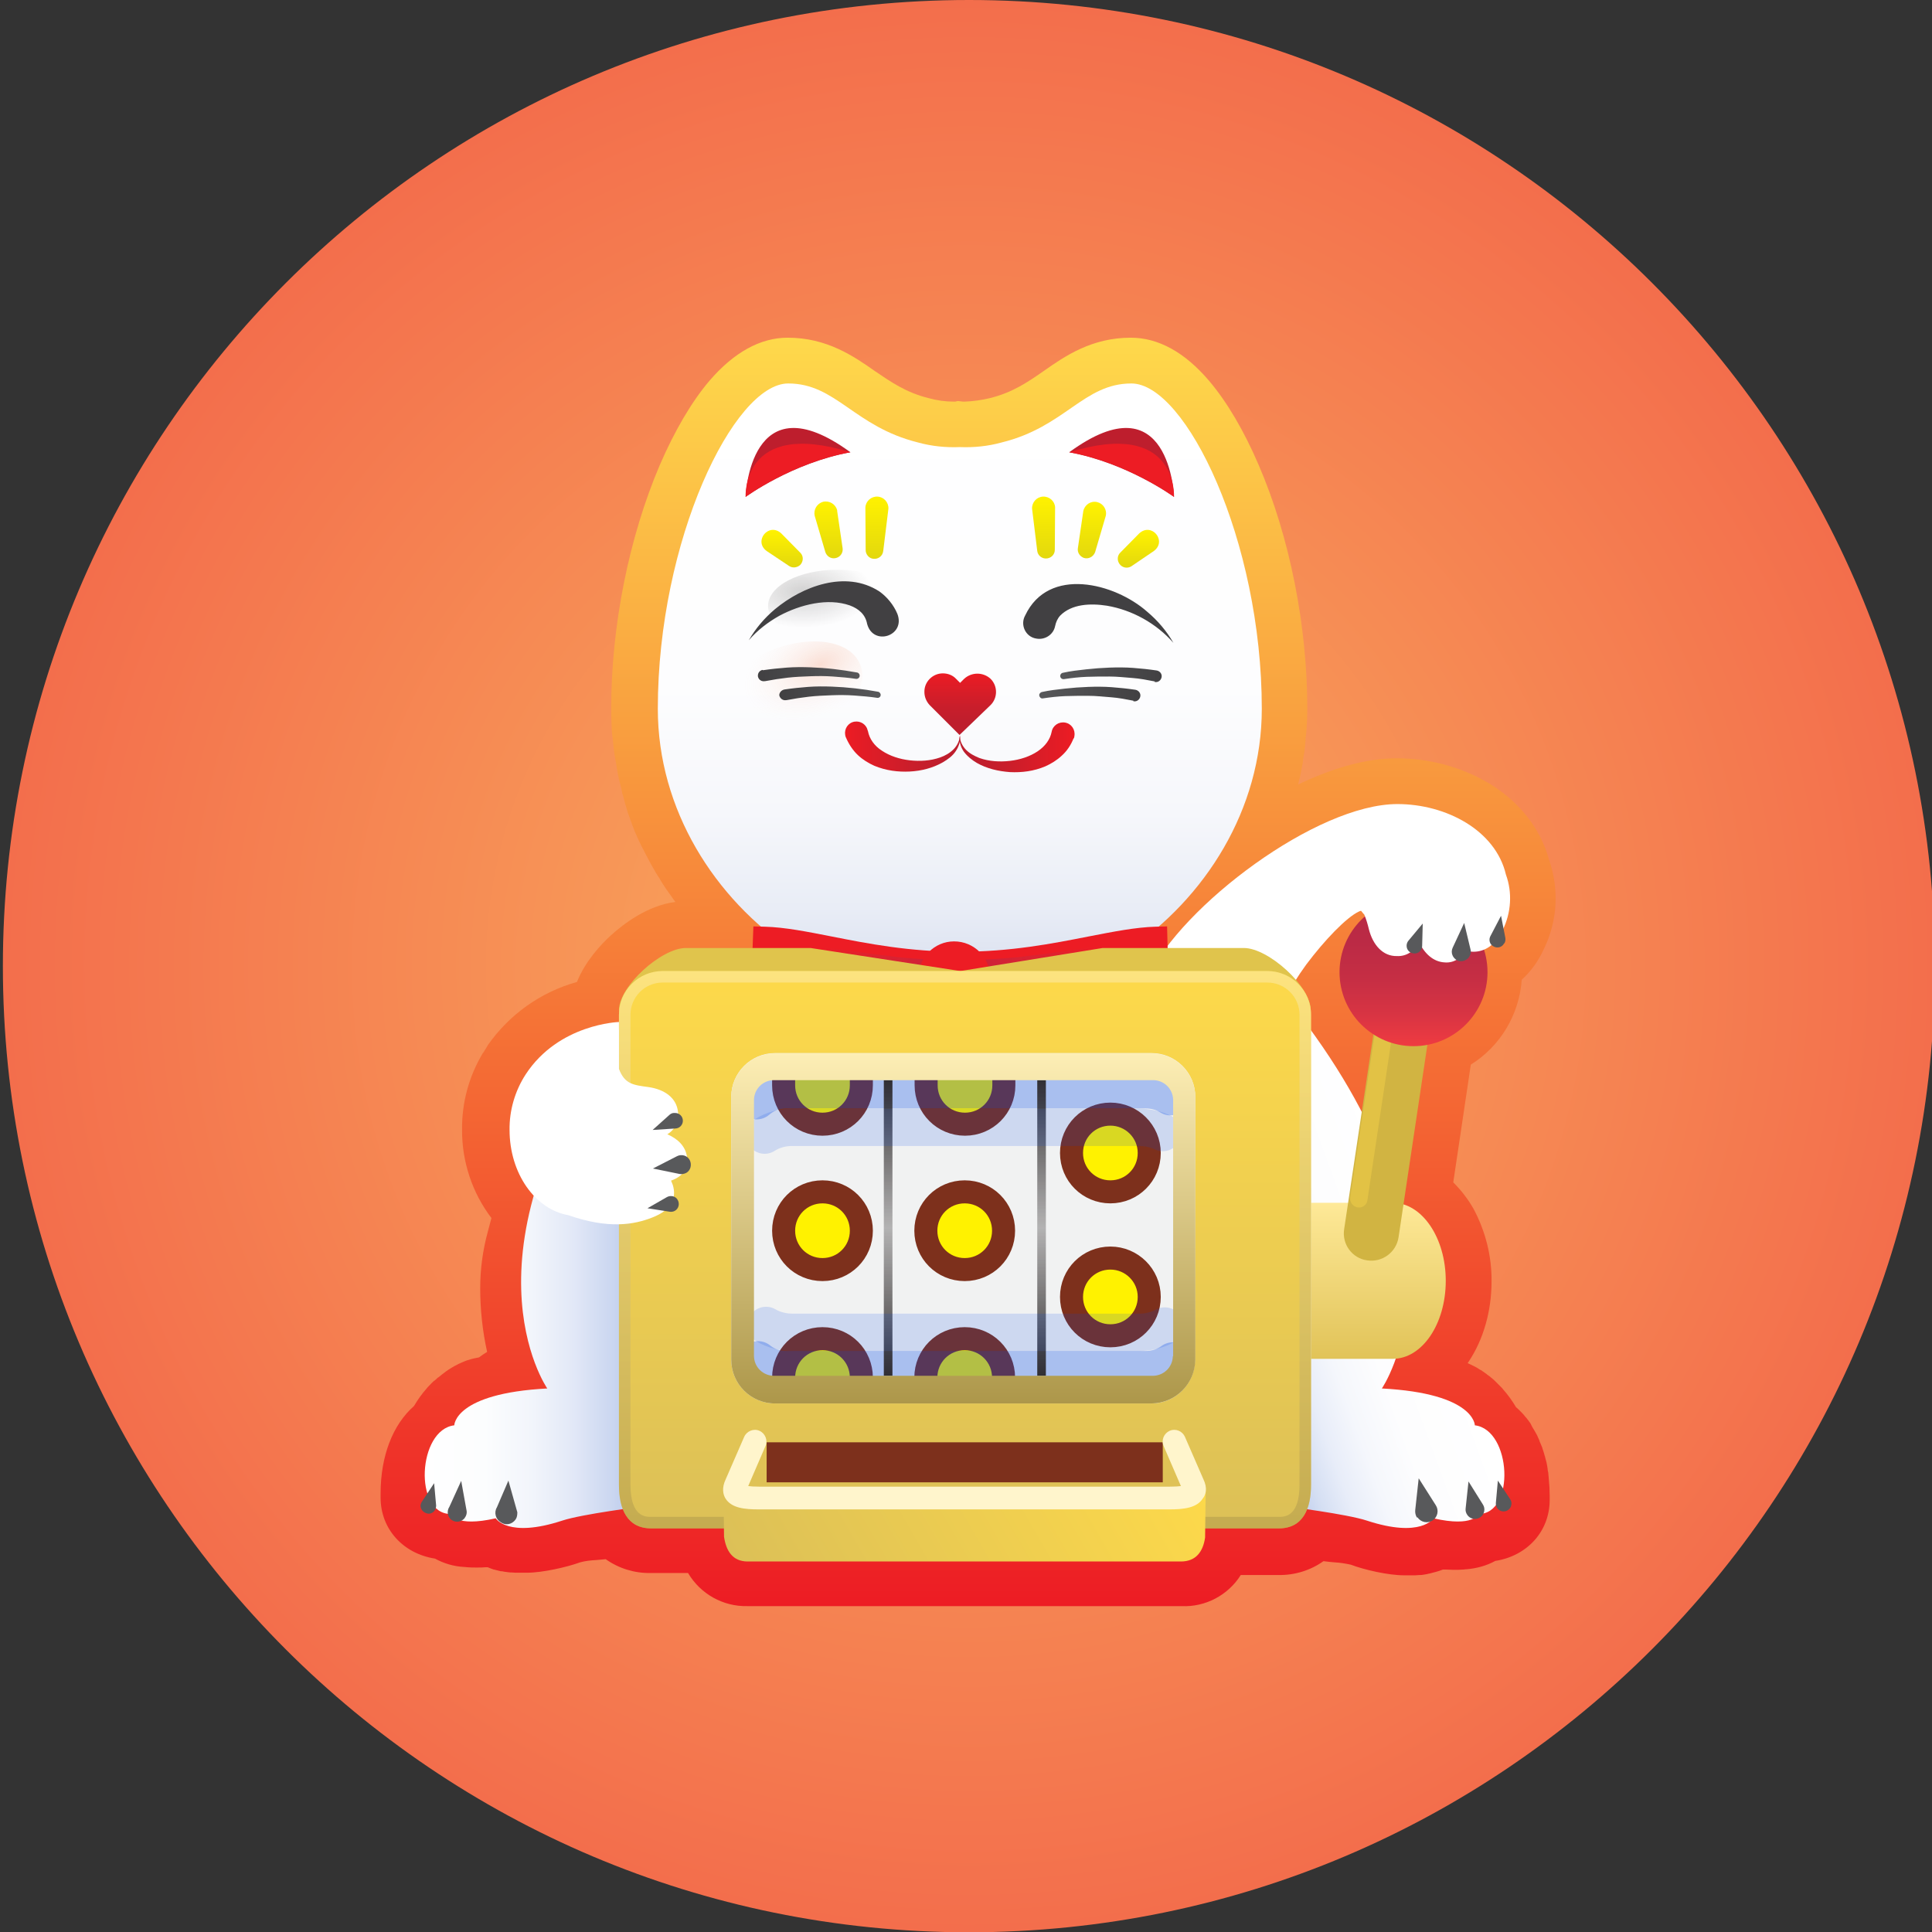
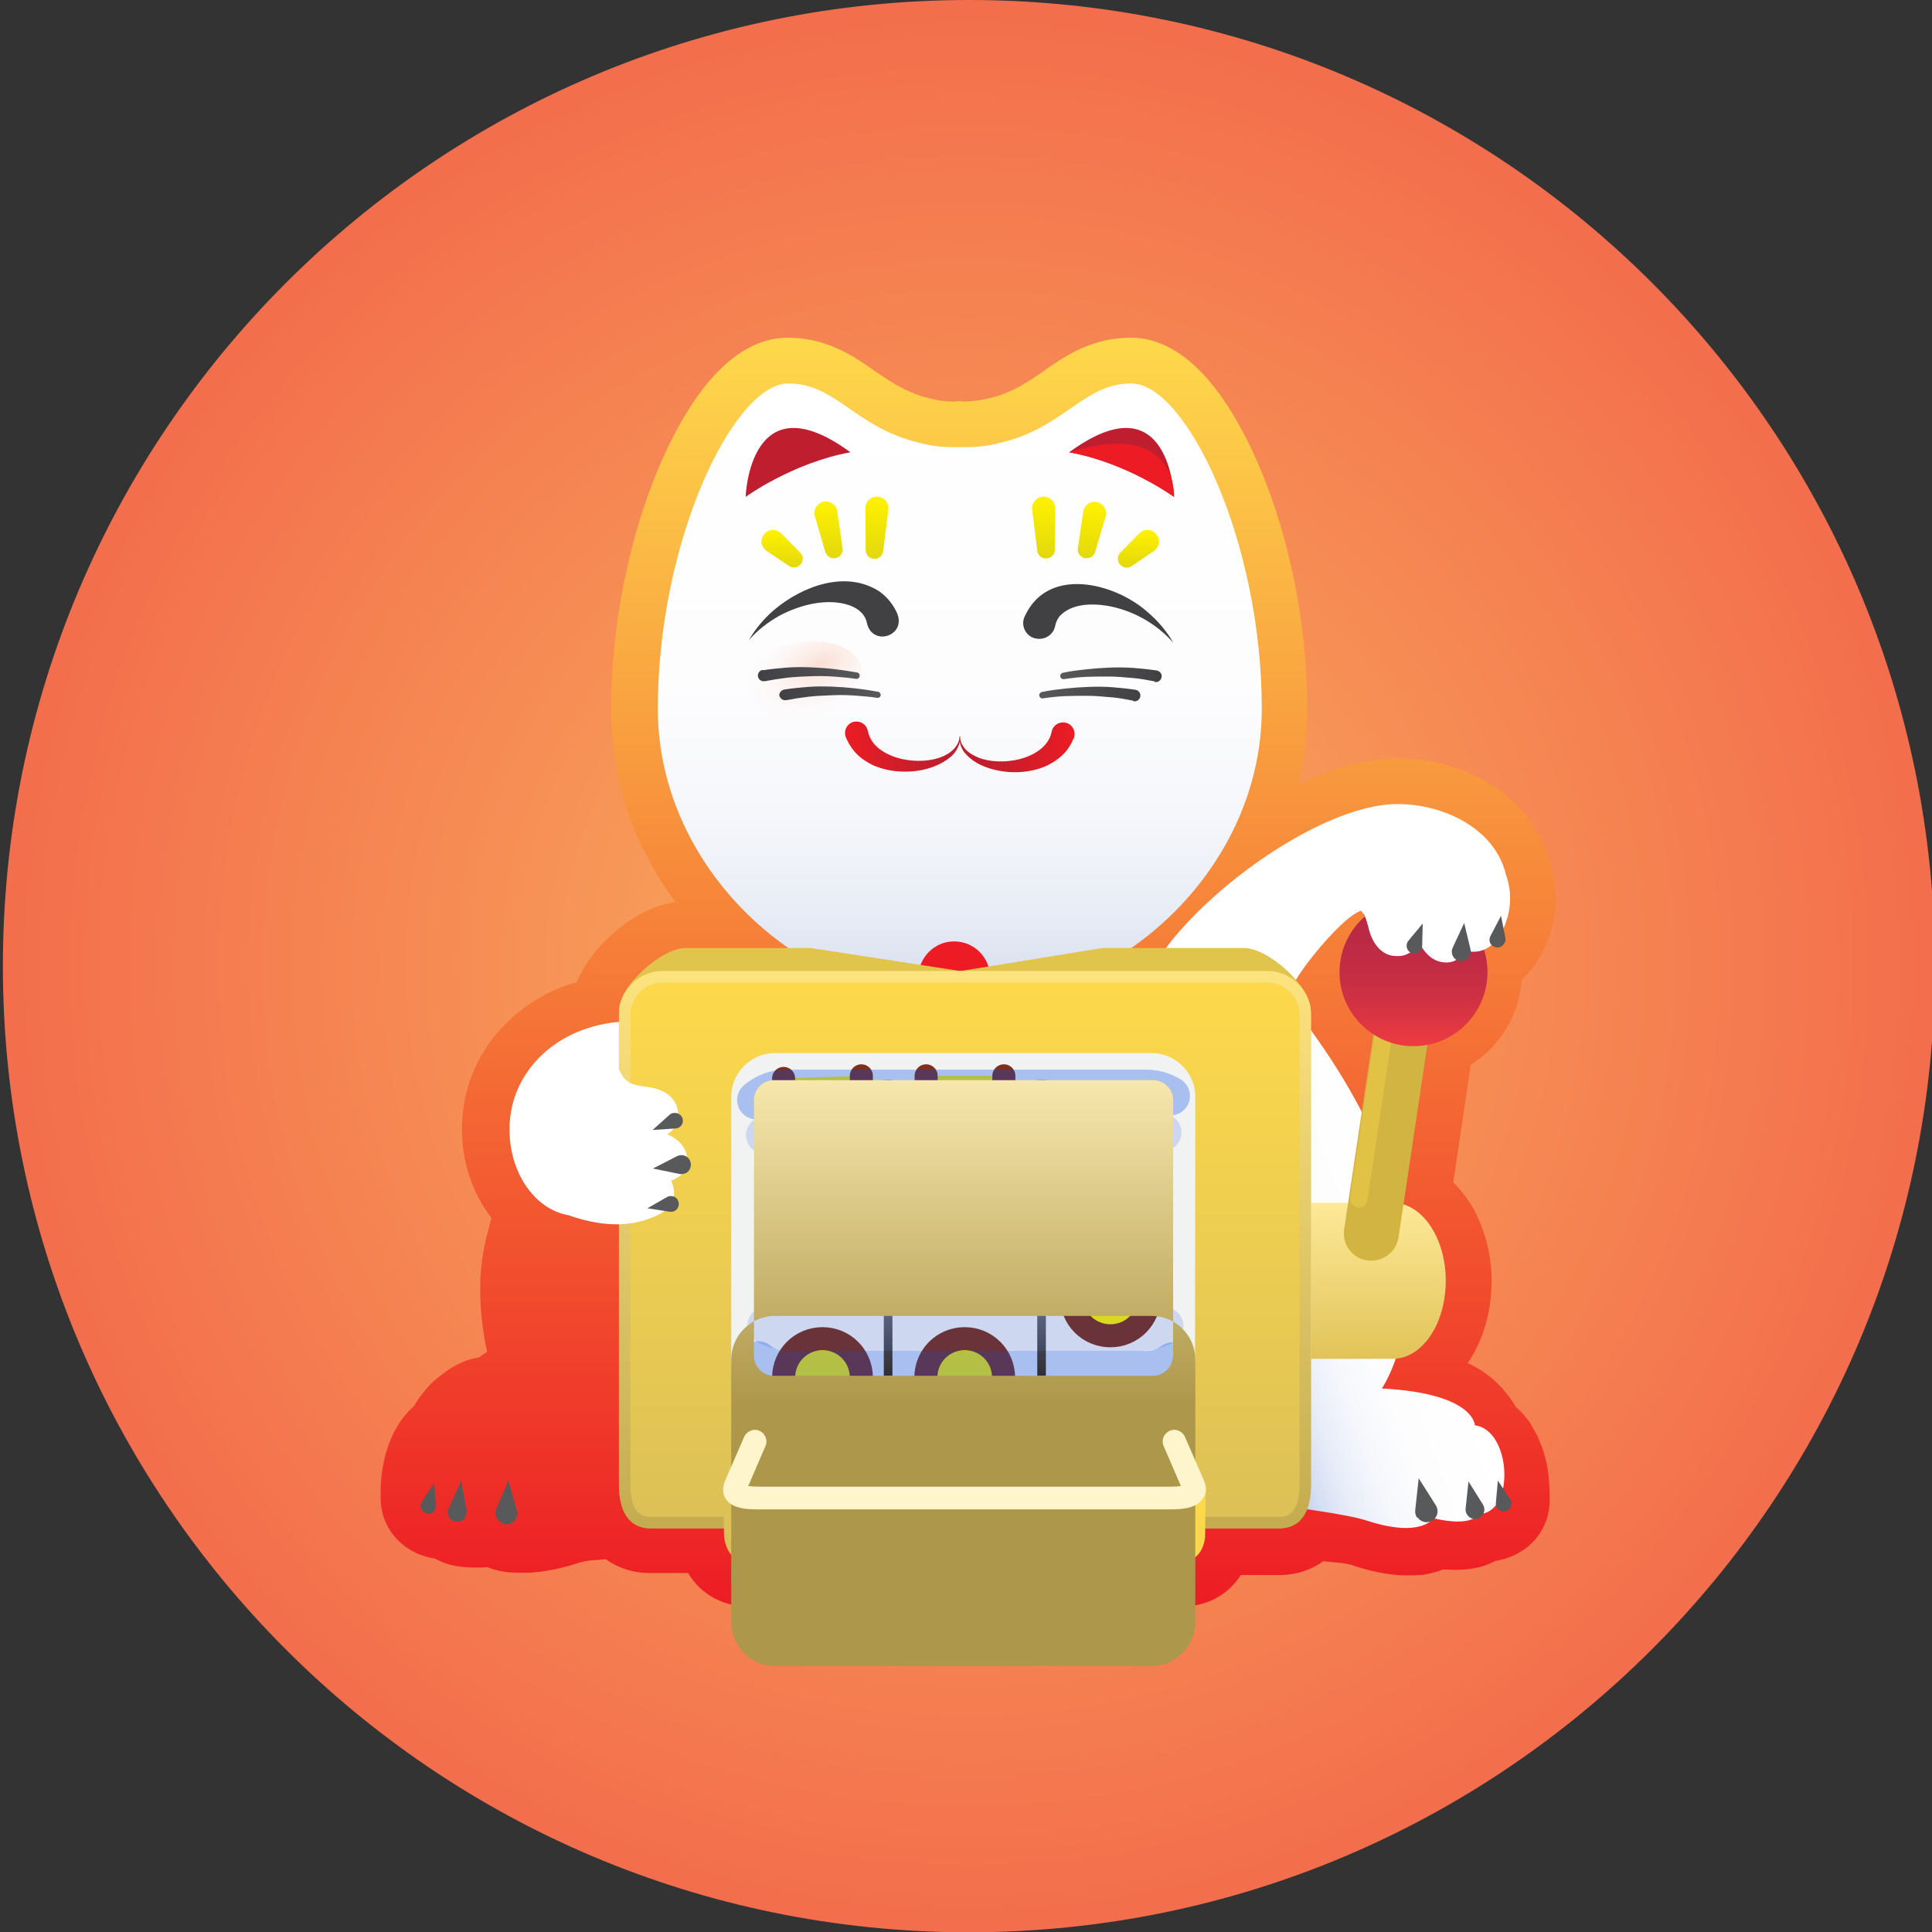
<svg xmlns="http://www.w3.org/2000/svg" version="1.1" id="Layer_2" x="0" y="0" viewBox="0 0 671.1 671.1" style="enable-background:new 0 0 671.1 671.1" xml:space="preserve">
  <rect x="0" y="0" width="671.1" height="671.1" fill="#333333" stroke="none" />
  <style>
    .st8{fill:#fff}.st27{fill:#be1e2d}.st28{fill:#ed1c24}.st30{fill:#58595b}
  </style>
  <radialGradient id="SVGID_1_" cx="336.57" cy="338.435" r="335.567" gradientTransform="matrix(1 0 0 -1 0 674)" gradientUnits="userSpaceOnUse">
    <stop offset="0" style="stop-color:#faaf5e" />
    <stop offset="1" style="stop-color:#f36e4c" />
  </radialGradient>
  <path d="M672.1 335.6c0 185.3-150.2 335.6-335.6 335.6S1 520.9 1 335.6 151.2 0 336.6 0s335.5 150.2 335.5 335.6z" style="fill:url(#SVGID_1_)" />
  <linearGradient id="SVGID_00000100351467801201688690000012760414459058637203_" gradientUnits="userSpaceOnUse" x1="336.418" y1="556.76" x2="336.418" y2="115.53" gradientTransform="matrix(1 0 0 -1 0 674)">
    <stop offset="0" style="stop-color:#fed94b" />
    <stop offset="1" style="stop-color:#ed1c24" />
  </linearGradient>
  <path style="fill:url(#SVGID_00000100351467801201688690000012760414459058637203_)" d="m537.8 511.5-.1-.4c0-.2-.1-.4-.1-.5v-.3c-.1-.6-.2-1.4-.4-2.3-.1-.4-.2-.8-.3-1.1s-.1-.5-.2-.7v-.2l-.1-.2c-.1-.5-.3-1-.4-1.4-.1-.3-.2-.7-.4-1.2l-.1-.4-.3-.7c-.2-.6-.5-1.1-.6-1.4v-.1c-.1-.3-.3-.8-.6-1.4 0-.1-.1-.1-.1-.2l-.1-.3-.5-.9c-.4-.8-.8-1.3-1-1.7l-.4-.7-.3-.6-.2-.4-.5-.7-.3-.4c-.4-.6-.8-1-1-1.2-.2-.3-.6-.8-1.2-1.4l-.6-.6-.5-.5c-.3-.3-.7-.6-.9-.8-1.3-2.2-2.8-4.3-4.5-6.2l-.3-.4-.1-.1-.1-.1-2-2c-.5-.5-.9-.9-1.3-1.2-.6-.5-1.2-1-1.7-1.3l-.1-.1-.1-.1c-.7-.5-1.4-1-2-1.4h-.1c-.4-.2-1-.7-1.8-1.1-1.1-.6-2.1-1-2.7-1.3.1-.2.3-.4.4-.6 5.1-7.7 7.9-17.5 7.9-27.8.1-8.7-2.1-17.4-6.2-25.1-1.9-3.4-4.3-6.5-7.1-9.3l6.1-40.9c10.3-6.4 16.8-17.4 17.7-29.5 3.2-2.9 5.7-6.4 7.5-10.3 3.1-6.2 4.6-13.2 4.2-20.1-.2-3.9-1-7.8-2.3-11.5-3-10.8-10.5-20.2-21.1-26.5-9.6-5.6-20.6-8.5-31.8-8.5-10.1 0-21.6 3.1-34.2 9.1l.2-.7v-.1c.1-.3.1-.6.2-.9.2-.7.4-1.5.6-2.5.2-1.2.4-2.3.6-3.2l.1-.8v-.1l.1-.8c.1-.6.2-1.3.4-2.2v-.2c.2-1.4.3-2.8.4-4v-.6c0-.2 0-.4.1-.6.1-.6.1-1.2.2-2 .2-2.6.3-5.1.3-7.6 0-28.8-6.1-59.7-16.9-84.7-5.1-11.9-11-21.9-17.2-29.2-8.5-10-17.7-15-27.2-15-13.6 0-22.9 6.4-30.3 11.6-5.6 3.9-10.9 7.5-18.7 9.4-2.9.7-5.8 1.1-8.7 1.2h-.6l-1.8-.2-.9.2h-.5c-2.9 0-5.9-.4-8.7-1.2-7.8-1.9-13.1-5.6-18.7-9.4-7.4-5.2-16.7-11.6-30.3-11.6-9.5 0-18.7 5.1-27.2 15-6.2 7.3-12.1 17.4-17.2 29.2-10.7 25-16.9 55.9-16.9 84.7 0 2.4.1 4.9.2 7.4v.1c.1.8.1 1.5.2 2 0 .2 0 .4.1.6.1 1.4.3 3 .5 4.7.1 1 .3 1.8.4 2.5l.1.7.1.3c.2 1.1.4 2.4.6 3.7v.1c.2 1 .4 2 .6 2.8l.2.7c.1.3.1.6.2.8.2.8.4 1.6.6 2.6v.2c.3 1 .6 1.9.8 2.8l.2.8v.1l.3.9c.2.7.4 1.4.6 2v.1c.4 1.1.8 2.1 1.1 3l.3.8.2.6c.2.6.5 1.3.8 2.1.6 1.5 1.3 2.9 1.8 4l.3.6c.2.5.5 1.1.8 1.6.8 1.6 1.6 3.1 2.2 4.2l.2.4c.3.5.6 1.1.9 1.6.7 1.3 1.5 2.7 2.6 4.3l.2.4c.3.4.5.9.8 1.3.8 1.3 1.8 2.7 2.9 4.2l.9 1.3.6.8c-9.6 1.2-18 7.6-22.4 11.6-3.6 3.3-8.9 9-11.8 16.2-12.6 3.5-23.5 11.3-31 22l-.1.2-.1.2-1.3 2.1-.2.2-.1.2c-4.7 7.9-7.2 17-7.1 26.3-.1 11.1 3.5 22 10.2 30.8l-1.3 4.9c-1.7 6.3-2.6 12.8-2.6 19.4 0 7.5.8 14.9 2.4 22.2-1 .6-1.9 1.2-2.8 1.9-1.2.2-2.5.5-3.7.9-.8.2-1.4.5-1.9.7-1 .4-2 .9-2.9 1.4-.8.4-1.5.9-2 1.2s-1.2.8-1.8 1.3l-.1.1-.2.1-.1.1c-.4.3-.9.7-1.5 1.2h-.1c-.4.4-.8.8-1.2 1.1h-.1c-.5.5-1.1 1-1.8 1.8-.3.3-.6.6-.8.9-1.7 1.9-3.1 3.9-4.4 6.1-7.4 6.5-11.6 17.4-11.6 30.4v1.4c0 11 7.9 19.5 18.9 21.2 3.1 1.7 6.5 2.7 10.1 2.9h.2l.9.1c1.1.1 2.2.1 3.4.1s2 0 2.9-.1h.8c.9.4 1.6.6 2.1.8h.1l2.4.6h.4c.4.1 1 .2 1.9.3l.9.1h.4l1.5.1h3.9c5.4 0 13.8-1.9 18.5-3.6 1.8-.5 3.7-.7 5.6-.8 1-.1 2.1-.2 3.3-.3 4.5 3.2 10 4.9 15.5 4.8H239c4.3 7.3 12.2 11.7 20.6 11.5h150.8c8.3.4 16.2-3.8 20.6-10.8h13.1c5.6.1 11.1-1.6 15.6-4.8h.1c1.4.2 2.7.3 3.8.4 1.9.1 3.7.4 5.6.8 4.7 1.8 13.1 3.7 18.5 3.7h3.9l1.5-.1h.6l.7-.1c.9-.1 1.6-.3 2-.4h.1c.8-.2 1.6-.4 2.3-.6.8-.2 1.6-.5 2.4-.8h1c1 0 1.9.1 2.7.1 1.1 0 2.2 0 3.4-.1l.9-.1h.2c3.5-.3 6.9-1.2 10-2.9 11-1.7 18.9-10.2 18.9-21.2v-1.4c0-1.9-.1-3.9-.3-5.8l-.2-2.3z" />
  <linearGradient id="SVGID_00000124144085312943796590000017553128992757142676_" gradientUnits="userSpaceOnUse" x1="333.39" y1="133.19" x2="333.39" y2="339.44">
    <stop offset="0" style="stop-color:#fff" />
    <stop offset=".509" style="stop-color:#fdfdfe" />
    <stop offset=".724" style="stop-color:#f6f7fb" />
    <stop offset=".882" style="stop-color:#e9edf6" />
    <stop offset="1" style="stop-color:#dae0ef" />
  </linearGradient>
  <path style="fill:url(#SVGID_00000124144085312943796590000017553128992757142676_)" d="M438.3 246.2c0-58.5-26.4-113-45.3-113-16.6 0-23 15.1-45.1 20.5-4.7 1.3-9.6 1.8-14.5 1.6-4.9.2-9.8-.3-14.5-1.6-22.2-5.5-28.5-20.5-45.1-20.5-18.9 0-45.3 54.5-45.3 113 0 35 19.7 65.9 46.8 84.1 17.1 5.9 38 9.2 58.1 9.2s41.1-3.3 58.1-9.2c27.1-18.2 46.8-49.1 46.8-84.1z" />
  <linearGradient id="SVGID_00000025428281740310775910000001281597456508687280_" gradientUnits="userSpaceOnUse" x1="424.325" y1="460.942" x2="496.059" y2="434.833">
    <stop offset="0" style="stop-color:#b4c5ea" />
    <stop offset=".035" style="stop-color:#bdcced" />
    <stop offset=".147" style="stop-color:#d5dff3" />
    <stop offset=".274" style="stop-color:#e8edf9" />
    <stop offset=".423" style="stop-color:#f5f7fc" />
    <stop offset=".615" style="stop-color:#fdfdfe" />
    <stop offset="1" style="stop-color:#fff" />
  </linearGradient>
  <path style="fill:url(#SVGID_00000025428281740310775910000001281597456508687280_)" d="M512.3 495.1s0-11.1-32.3-12.8c0 0 33.7-48.3-28.7-129.9L447 523.3s20.8 2.6 27.8 4.9c18.9 6.2 23.1-.8 23.1-.8 14.1 3.2 15.6-1.5 15.6-1.5 13 .1 11.5-29.3-1.2-30.8z" />
  <linearGradient id="SVGID_00000009556689633361404820000002854084680817466539_" gradientUnits="userSpaceOnUse" x1="478.755" y1="472.09" x2="478.755" y2="417.84">
    <stop offset="0" style="stop-color:#e1c358" />
    <stop offset="1" style="stop-color:#fee998" />
  </linearGradient>
  <path style="fill:url(#SVGID_00000009556689633361404820000002854084680817466539_)" d="M455.4 417.8h28.4c10.1 0 18.4 12.1 18.4 27.1 0 15-8.2 27.1-18.4 27.1h-28.4" />
  <path d="M483.6 315.7 466.9 427c-.8 5.2 2.8 10.1 8 10.8 5.2.8 10.1-2.8 10.9-8l16.7-111.5-18.9-2.6z" style="fill:#d1b442" />
  <path d="m482.8 323.9-13.8 92c-.2 1.7.9 3.2 2.6 3.5 1.6.3 3.2-.9 3.4-2.5v-.1l13-86.8-5.2-6.1z" style="fill:#e2c245" />
  <linearGradient id="SVGID_00000064315029249416822660000002023847173619462076_" gradientUnits="userSpaceOnUse" x1="491.01" y1="312.068" x2="491.01" y2="363.392">
    <stop offset="0" style="stop-color:#b82945" />
    <stop offset=".29" style="stop-color:#bb2a45" />
    <stop offset=".545" style="stop-color:#c62e44" />
    <stop offset=".786" style="stop-color:#d83443" />
    <stop offset="1" style="stop-color:#ef3b41" />
  </linearGradient>
  <circle style="fill:url(#SVGID_00000064315029249416822660000002023847173619462076_)" cx="491" cy="337.7" r="25.7" />
  <path class="st8" d="M523.1 303.8c-3.6-15.4-20.8-24.5-37.7-24.5-28.1 0-74.9 35.3-86.7 60.2l47 8 .4.1c2.1-4.4 4.7-8.5 7.6-12.5 6.3-8.4 14-16.5 18.4-18.5.2-.1.4-.2.7-.2.4.5.7.9 1.1 1.3.7 1.7 1.2 3.4 1.6 5.1 1.4 5.5 4.9 9.4 9.7 9.3 3.4.2 6.5-1.9 7.6-5.1 2 4.3 5.1 7.1 9 7.3 3.1.3 6-1.5 7.1-4.4.9.5 1.9.7 2.9.7 3.9 0 7.6-2.2 10.2-7.6 2.9-5.9 3.4-12.9 1.1-19.2z" />
  <linearGradient id="SVGID_00000154390587225152984130000011884316708790811015_" gradientUnits="userSpaceOnUse" x1="362.274" y1="441.697" x2="437.791" y2="441.697" gradientTransform="matrix(-1 0 0 1 585.302 0)">
    <stop offset="0" style="stop-color:#b4c5ea" />
    <stop offset=".134" style="stop-color:#cad6f0" />
    <stop offset=".315" style="stop-color:#e2e8f7" />
    <stop offset=".509" style="stop-color:#f2f5fb" />
    <stop offset=".724" style="stop-color:#fcfdfe" />
    <stop offset="1" style="stop-color:#fff" />
  </linearGradient>
-   <path style="fill:url(#SVGID_00000154390587225152984130000011884316708790811015_)" d="M157.8 495.1s0-11.1 32.3-12.8c0 0-33.7-48.3 28.7-129.9l4.3 170.9s-20.8 2.6-27.8 4.9c-18.9 6.2-23.1-.8-23.1-.8-14.1 3.2-15.6-1.5-15.6-1.5-13 .1-11.5-29.3 1.2-30.8z" />
  <linearGradient id="SVGID_00000077322162581432571910000007976226313355505308_" gradientUnits="userSpaceOnUse" x1="333.505" y1="440.13" x2="333.505" y2="418.68" gradientTransform="matrix(1 0 0 -1 0 674)">
    <stop offset="0" style="stop-color:#ed1c24" />
    <stop offset=".1" style="stop-color:#e51c25" />
    <stop offset=".54" style="stop-color:#c91e2b" />
    <stop offset=".8" style="stop-color:#be1e2d" />
  </linearGradient>
-   <path style="fill:url(#SVGID_00000077322162581432571910000007976226313355505308_)" d="M327.5 233.9c-3.6 0-6.5 3-6.4 6.5 0 1.7.7 3.3 1.8 4.5l10.4 10.4 10.8-10.4c2.5-2.5 2.5-6.6 0-9.1-2.6-2.4-6.6-2.4-9.2 0l-1.4 1.4-1.4-1.4c-1.2-1.3-2.9-1.9-4.6-1.9z" />
  <radialGradient id="SVGID_00000016797637470608479900000012278602381952009112_" cx="-3495.345" cy="460.375" r="12.7" gradientTransform="matrix(1.9 0 0 -.99 6920.21 661.21)" gradientUnits="userSpaceOnUse">
    <stop offset="0" style="stop-color:#231f20" />
    <stop offset="1" style="stop-color:#231f20;stop-opacity:0" />
  </radialGradient>
-   <path style="opacity:.2;fill:url(#SVGID_00000016797637470608479900000012278602381952009112_);enable-background:new" d="M315 210.5c0 7-10.8 12.6-24.1 12.6s-24.1-5.6-24.1-12.6 10.8-12.6 24.1-12.6 24.1 5.7 24.1 12.6z" />
  <g style="opacity:.2">
    <radialGradient id="SVGID_00000014627374222853010070000000270380674009300383_" cx="-252.022" cy="-4894.505" r="28.32" gradientTransform="matrix(.91 -.42 -.25 -.54 -709.28 -2518.05)" gradientUnits="userSpaceOnUse">
      <stop offset="0" style="stop-color:#f2652b" />
      <stop offset="1" style="stop-color:#fff;stop-opacity:.23" />
    </radialGradient>
    <path style="fill:url(#SVGID_00000014627374222853010070000000270380674009300383_)" d="M298.6 230.4c3.9 8.5-4.5 20.6-18.8 27.1s-28.9 4.9-32.8-3.6 4.5-20.6 18.7-27.1 29.1-4.9 32.9 3.6z" />
  </g>
  <linearGradient id="SVGID_00000111170015483610691100000003202986275007243908_" gradientUnits="userSpaceOnUse" x1="263.48" y1="439.692" x2="299.54" y2="439.692" gradientTransform="matrix(1 0 0 -1 0 674)">
    <stop offset="0" style="stop-color:#414042" />
    <stop offset="1" style="stop-color:#58595b" />
  </linearGradient>
  <path style="fill:url(#SVGID_00000111170015483610691100000003202986275007243908_)" d="M265.1 232.8c2.7-.4 5.5-.7 8.2-.9s5.5-.2 8.2-.1 5.5.3 8.1.6 5.4.7 8.1 1.2c.6.1 1 .7.9 1.3-.1.6-.7 1-1.3.9-2.6-.4-5.2-.6-7.9-.8s-5.3-.2-7.9-.1-5.3.2-7.9.5-5.2.7-7.8 1.2h-.1c-1.1.2-2.1-.4-2.4-1.5-.2-1.1.4-2.1 1.5-2.4.2.1.2.1.3.1z" />
  <linearGradient id="SVGID_00000117649756062431482490000003272387811085539505_" gradientUnits="userSpaceOnUse" x1="270.82" y1="433.03" x2="306.89" y2="433.03" gradientTransform="matrix(1 0 0 -1 0 674)">
    <stop offset="0" style="stop-color:#414042" />
    <stop offset="1" style="stop-color:#58595b" />
  </linearGradient>
  <path style="fill:url(#SVGID_00000117649756062431482490000003272387811085539505_)" d="M272.5 239.5c2.7-.4 5.5-.7 8.2-.9s5.5-.2 8.2-.1 5.4.3 8.1.6 5.4.7 8.1 1.2c.6.2.9.8.8 1.3-.1.5-.6.9-1.2.8-2.6-.4-5.2-.6-7.9-.8s-5.3-.2-7.9-.1-5.3.2-7.9.5-5.2.7-7.8 1.2h-.1c-1.1.2-2.1-.5-2.4-1.6-.1-.8.6-1.9 1.8-2.1z" />
  <linearGradient id="SVGID_00000085249417152540167880000010481404503721019533_" gradientUnits="userSpaceOnUse" x1="403.44" y1="439.677" x2="367.38" y2="439.677" gradientTransform="matrix(1 0 0 -1 0 674)">
    <stop offset="0" style="stop-color:#414042" />
    <stop offset="1" style="stop-color:#58595b" />
  </linearGradient>
  <path style="fill:url(#SVGID_00000085249417152540167880000010481404503721019533_)" d="M401.1 236.7c-2.6-.5-5.1-1-7.8-1.2s-5.2-.5-7.9-.5-5.3 0-7.9.1-5.3.4-7.9.8c-.6.1-1.2-.3-1.3-.9-.1-.6.3-1.2.9-1.3 2.7-.6 5.4-.9 8.1-1.2s5.4-.5 8.1-.6 5.5-.1 8.2.1 5.5.5 8.2.9c1.1.2 1.9 1.2 1.7 2.3s-1.2 1.9-2.3 1.7h-.1v-.2z" />
  <linearGradient id="SVGID_00000036954805195529690060000001118510105067962763_" gradientUnits="userSpaceOnUse" x1="396.1" y1="433.02" x2="360.03" y2="433.02" gradientTransform="matrix(1 0 0 -1 0 674)">
    <stop offset="0" style="stop-color:#414042" />
    <stop offset="1" style="stop-color:#58595b" />
  </linearGradient>
  <path style="fill:url(#SVGID_00000036954805195529690060000001118510105067962763_)" d="M393.7 243.4c-2.6-.5-5.1-1-7.8-1.2s-5.2-.5-7.9-.5-5.3 0-7.9.1-5.3.4-7.9.8c-.6.1-1.1-.4-1.2-1-.1-.5.3-1 .8-1.2 2.7-.6 5.4-.9 8.1-1.2s5.4-.5 8.1-.6 5.5-.1 8.2.1 5.5.5 8.2.9c1.1.2 1.9 1.2 1.7 2.3s-1.2 1.9-2.3 1.7h-.1v-.2z" />
  <linearGradient id="SVGID_00000109738210801690032210000000720438405824250543_" gradientUnits="userSpaceOnUse" x1="293.654" y1="259.445" x2="337.38" y2="259.445">
    <stop offset="0" style="stop-color:#ed1c24" />
    <stop offset=".1" style="stop-color:#e51c25" />
    <stop offset=".54" style="stop-color:#c91e2b" />
    <stop offset=".8" style="stop-color:#be1e2d" />
  </linearGradient>
  <path style="fill:url(#SVGID_00000109738210801690032210000000720438405824250543_)" d="M301.5 254c.5 2.6 2.2 5.1 4.9 6.8 2.7 1.8 6.1 2.9 9.6 3.3 3.5.4 7.2.2 10.6-1 1.7-.6 3.3-1.5 4.6-2.8 1.3-1.3 2.1-3 2.3-4.9.2 1.9-.4 3.9-1.5 5.5-1.1 1.7-2.8 2.9-4.5 3.9-3.5 2-7.5 3-11.5 3.2-4 .2-8.2-.3-12.3-2-2-.9-4-2.1-5.7-3.7-1.7-1.6-3.1-3.7-4.1-6l-.1-.2c-.8-2.1.2-4.4 2.2-5.2 2.1-.8 4.4.2 5.2 2.2.1.4.2.6.3.9z" />
  <linearGradient id="SVGID_00000115492941435308355040000001965829080558027659_" gradientUnits="userSpaceOnUse" x1="373.086" y1="259.445" x2="329.36" y2="259.445">
    <stop offset="0" style="stop-color:#ed1c24" />
    <stop offset=".1" style="stop-color:#e51c25" />
    <stop offset=".54" style="stop-color:#c91e2b" />
    <stop offset=".8" style="stop-color:#be1e2d" />
  </linearGradient>
  <path style="fill:url(#SVGID_00000115492941435308355040000001965829080558027659_)" d="M372.9 256.5c-.9 2.3-2.3 4.4-4.1 6-1.7 1.6-3.7 2.8-5.7 3.7-4 1.7-8.2 2.2-12.3 2-4-.3-8-1.2-11.5-3.2-1.7-1-3.3-2.3-4.5-3.9-1.1-1.6-1.7-3.6-1.5-5.5.2 1.9 1 3.6 2.3 4.9 1.3 1.3 2.9 2.1 4.6 2.8 3.4 1.2 7.1 1.4 10.6 1 3.5-.4 6.9-1.5 9.6-3.3 2.7-1.8 4.4-4.2 4.9-6.8.4-2.2 2.5-3.6 4.7-3.2 2.2.4 3.6 2.5 3.2 4.7 0 .3-.1.5-.2.8h-.1z" />
  <path d="M301.2 216.7c-.6-3.2-2.8-5.2-6-6.4-7.7-2.7-17.2-.3-24.5 3.6-3.9 2.2-7.6 5-10.6 8.5 2.3-4 5.4-7.7 9.1-10.8 9.5-7.9 24.5-13.7 36.2-6.2 2.7 1.9 5 4.7 6.3 7.8 3 7.7-8.4 11.4-10.5 3.5zm54.9-2.9c8.1-17.2 31.1-11.3 42.4-1.3 3.7 3.1 6.8 6.8 9.1 10.8-6-6.8-14.3-11.4-23.1-12.9-5.8-.9-12.2-.6-16.2 3.4-1 1.1-1.5 2.3-1.8 3.7-.6 3-3.6 4.9-6.6 4.3-3.7-.6-5.6-4.8-3.8-8z" style="fill:#414042" />
  <linearGradient id="SVGID_00000099621953549047342590000013274389806635165870_" gradientUnits="userSpaceOnUse" x1="287.76" y1="174.134" x2="287.76" y2="193.866">
    <stop offset="0" style="stop-color:#fff200" />
    <stop offset="1" style="stop-color:#e3d80d" />
  </linearGradient>
  <path style="fill:url(#SVGID_00000099621953549047342590000013274389806635165870_)" d="M290.8 177.5v-.3c-.6-2.1-2.7-3.4-4.9-2.9-2.1.6-3.4 2.7-2.9 4.9l3.7 12.6c.5 1.4 1.8 2.3 3.3 2.1 1.7-.2 2.9-1.7 2.7-3.4l-1.9-13z" />
  <linearGradient id="SVGID_00000093895934408919375350000015114040064006483077_" gradientUnits="userSpaceOnUse" x1="304.594" y1="172.498" x2="304.594" y2="194.112">
    <stop offset="0" style="stop-color:#fff200" />
    <stop offset="1" style="stop-color:#e3d80d" />
  </linearGradient>
  <path style="fill:url(#SVGID_00000093895934408919375350000015114040064006483077_)" d="M304.8 172.5c-2.2-.1-4.1 1.6-4.2 3.8l.1 14.8c0 1.5 1.2 2.9 2.7 3 1.7.2 3.2-1 3.4-2.7l1.8-14.7c.1-2.2-1.6-4.1-3.8-4.2z" />
  <linearGradient id="SVGID_00000009590009746440934430000014777994366746614193_" gradientUnits="userSpaceOnUse" x1="271.666" y1="184.052" x2="271.666" y2="197.165">
    <stop offset="0" style="stop-color:#fff200" />
    <stop offset="1" style="stop-color:#e3d80d" />
  </linearGradient>
  <path style="fill:url(#SVGID_00000009590009746440934430000014777994366746614193_)" d="M271.4 185.3c-4.3-4-9.8 2.6-5.1 6.1l7.8 5.2c1.2.8 2.7.6 3.8-.3 1.2-1.2 1.3-3.1.1-4.3l-6.6-6.7z" />
  <linearGradient id="SVGID_00000044177578324753411080000008651597687617177257_" gradientUnits="userSpaceOnUse" x1="379.316" y1="174.318" x2="379.316" y2="193.887">
    <stop offset="0" style="stop-color:#fff200" />
    <stop offset="1" style="stop-color:#e3d80d" />
  </linearGradient>
  <path style="fill:url(#SVGID_00000044177578324753411080000008651597687617177257_)" d="M381.1 174.4c-2.2-.5-4.3.9-4.8 3.1l-1.9 13c-.2 1.4.7 2.8 2.1 3.3 1.6.5 3.3-.4 3.9-2l3.7-12.6c.5-2.2-.9-4.3-3-4.8z" />
  <linearGradient id="SVGID_00000091728021260823504850000000089318897222197637_" gradientUnits="userSpaceOnUse" x1="362.497" y1="172.493" x2="362.497" y2="194.048">
    <stop offset="0" style="stop-color:#fff200" />
    <stop offset="1" style="stop-color:#e3d80d" />
  </linearGradient>
  <path style="fill:url(#SVGID_00000091728021260823504850000000089318897222197637_)" d="M362.3 172.5c-2.2.1-3.9 2-3.8 4.2l1.8 14.7c.2 1.5 1.5 2.6 3 2.6 1.7 0 3.1-1.3 3.1-3l.1-14.8c-.1-2.1-2-3.8-4.2-3.7z" />
  <linearGradient id="SVGID_00000042008581980050318370000017147889645661439147_" gradientUnits="userSpaceOnUse" x1="395.415" y1="184.042" x2="395.415" y2="197.191">
    <stop offset="0" style="stop-color:#fff200" />
    <stop offset="1" style="stop-color:#e3d80d" />
  </linearGradient>
  <path style="fill:url(#SVGID_00000042008581980050318370000017147889645661439147_)" d="m395.7 185.3-6.6 6.7c-1 1-1.1 2.6-.3 3.8.9 1.4 2.8 1.8 4.2.9l7.8-5.3c4.7-3.5-.8-10.1-5.1-6.1z" />
  <path class="st27" d="M371.4 157.1c20.2 3.7 36.4 15.5 36.4 15.5s-1.3-41.2-36.4-15.5" />
  <path class="st28" d="M407.8 172.6s-16.1-11.9-36.4-15.5c38-11.8 36.4 15.5 36.4 15.5z" />
  <path class="st27" d="M295.4 157.1c-20.2 3.7-36.4 15.5-36.4 15.5s1.3-41.2 36.4-15.5" />
-   <path class="st28" d="M259 172.6s16.1-11.9 36.4-15.5c-38-11.8-36.4 15.5-36.4 15.5zm146.6 157.2-.2-8-4 .1c-7 .2-14.5 1.7-23.3 3.4-12.7 2.5-27 5.3-44.6 5.3s-32-2.8-44.6-5.3c-8.7-1.7-16.2-3.2-23.2-3.4l-4-.1-.3 8 4 .1c2.4.1 4.9.3 7.3.7 8.6 2.8 17 5.9 25.8 8.3 22.9 6.4 47.1 6.4 70 0 8.9-2.3 17.2-5.5 25.9-8.3 2.4-.3 4.8-.6 7.2-.6l4-.2z" />
  <radialGradient id="SVGID_00000075873274266431689550000017225905044558845618_" cx="333.435" cy="3164.074" r="48.692" gradientTransform="matrix(1 0 0 -.78 0 2804.49)" gradientUnits="userSpaceOnUse">
    <stop offset="0" style="stop-color:#2e3192" />
    <stop offset="1" style="stop-color:#2484c6;stop-opacity:0" />
  </radialGradient>
-   <path style="opacity:.2;fill:url(#SVGID_00000075873274266431689550000017225905044558845618_);enable-background:new" d="M265.4 328.5s2.2-.2 6-.5c5.4 0 10.7.5 16 1.2l10.3 1.4c3.6.5 7.4 1.1 11.3 1.5 3.9.6 7.9.8 12 1.1 2 .3 4.1.1 6.1.2l5.9.2c4.2-.2 8.8-.2 12.8-.5s7.8-.5 11.8-1.1c3.9-.4 7.7-1 11.3-1.5l10.3-1.4c5.3-.8 10.6-1.2 16-1.2 4 .2 6.1.5 6.1.5s-2.2.7-5.7 1.6l-6.4 2.2c-2.4.9-5.2 1.9-8.2 2.9s-6.3 2.3-9.9 3.3-7.4 2.2-11.5 3c-4.3 1-8.6 1.7-13 2.2-4.5.6-8.6.5-13 .8l-7-.3c-2.2-.1-4.5-.2-6.7-.5-4.3-.5-8.5-1.2-12.8-2.1-4.1-.8-7.9-1.9-11.5-3s-6.9-2.2-9.9-3.3-5.8-2.1-8.2-2.9-4.5-1.6-6.3-2.1c-3.7-1-5.8-1.7-5.8-1.7z" />
  <path class="st28" d="M343.9 339.4c0 6.9-5.6 12.5-12.4 12.5-6.9 0-12.5-5.6-12.5-12.4 0-6.9 5.6-12.5 12.4-12.5 7 0 12.5 5.6 12.5 12.4z" />
  <path class="st30" d="M510.6 331.9c.3-.7.4-1.4.2-2.1l-2.2-9.2-4 8.6c-.8 1.7 0 3.6 1.6 4.4s3.7-.1 4.4-1.7zm12-4.3c.3-.5.4-1.2.3-1.8l-1.5-7.7-3.6 6.9c-.8 1.3-.4 3 .9 3.7 1.3.8 3 .4 3.7-.9l.2-.2zm-34 .9c0-.6.2-1.2.6-1.7l5-6-.2 7.8c0 1.5-1.3 2.7-2.8 2.6s-2.6-1.2-2.6-2.7z" />
  <path d="M215 350.9c0-8.4 14.8-21.6 23.2-21.6h43.4l52 8 49.4-8h49.1c8.4 0 23.2 13.2 23.2 21.6" style="fill:#e0c44c" />
  <linearGradient id="SVGID_00000012473165722197402720000012896132460265682572_" gradientUnits="userSpaceOnUse" x1="335.18" y1="530.92" x2="335.18" y2="337.32">
    <stop offset="0" style="stop-color:#dcc057" />
    <stop offset="1" style="stop-color:#fdd94a" />
  </linearGradient>
  <path style="fill:url(#SVGID_00000012473165722197402720000012896132460265682572_)" d="M455.4 515.7c0 8.4-2.8 15.2-11.2 15.2h-218c-8.4 0-11.2-6.8-11.2-15.2V352.5c0-8.4 6.8-15.2 15.2-15.2h210c8.4 0 15.2 6.8 15.2 15.2v163.2z" />
  <linearGradient id="SVGID_00000047758844361517415250000012986542173024850107_" gradientUnits="userSpaceOnUse" x1="335.18" y1="143.08" x2="335.18" y2="336.68" gradientTransform="matrix(1 0 0 -1 0 674)">
    <stop offset="0" style="stop-color:#ad974a" />
    <stop offset="1" style="stop-color:#fdeeb5" />
  </linearGradient>
  <path style="opacity:.5;fill:url(#SVGID_00000047758844361517415250000012986542173024850107_);enable-background:new" d="M440.2 341.3c6.2 0 11.2 5 11.2 11.2v163.2c0 11.2-5.2 11.2-7.2 11.2h-218c-2 0-7.2 0-7.2-11.2V352.5c0-6.2 5-11.2 11.2-11.2h210m0-4h-210c-8.4 0-15.2 6.8-15.2 15.2v163.2c0 8.4 2.8 15.2 11.2 15.2h218c8.4 0 11.2-6.8 11.2-15.2V352.5c0-8.4-6.8-15.2-15.2-15.2z" />
  <path d="M266.3 501h137.6v13.9H266.3V501z" style="fill:#7d301c" />
  <linearGradient id="SVGID_00000111909038344643454060000013300230470923981977_" gradientUnits="userSpaceOnUse" x1="269.029" y1="566.424" x2="402.492" y2="489.369">
    <stop offset="0" style="stop-color:#dcc057" />
    <stop offset="1" style="stop-color:#fdd94a" />
  </linearGradient>
  <path style="fill:url(#SVGID_00000111909038344643454060000013300230470923981977_)" d="m251.3 517.6.2 16.2c.7 4.8 2.9 8.6 8.2 8.6h150.5c5.3 0 7.7-3.5 8.4-8.3l.2-16.2-167.5-.3z" />
  <path d="M415.1 472.3c0 8.4-6.8 15.2-15.1 15.2H269.2c-8.4 0-15.2-6.8-15.2-15.2V381c0-8.4 6.8-15.2 15.2-15.2H400c8.4 0 15.2 6.8 15.2 15.2l-.1 91.3z" style="fill:#f1f2f2" />
  <path d="M299.2 427.5c0 7.5-6 13.5-13.5 13.5s-13.5-6-13.5-13.5 6-13.5 13.5-13.5 13.5 6 13.5 13.5h0zm49.4 0c0 7.5-6 13.5-13.5 13.5s-13.5-6-13.5-13.5 6-13.5 13.5-13.5 13.5 6 13.5 13.5c0-.1 0 0 0 0zm-76.4 51c0-7.5 6-13.5 13.5-13.5s13.5 6 13.5 13.5m22.4 0c0-7.5 6-13.5 13.5-13.5s13.5 6 13.5 13.5m-26.9-104.8v3.3c0 7.5 6 13.5 13.5 13.5s13.5-6 13.5-13.5v-3.3m-49.5 0v3.3c0 7.5-6 13.5-13.5 13.5s-13.5-6-13.5-13.5v-2.4m127 75.9c0 7.5-6 13.5-13.5 13.5s-13.5-6-13.5-13.5 6-13.5 13.5-13.5c7.4 0 13.5 6 13.5 13.5 0-.1 0 0 0 0zm0-50c0 7.5-6 13.5-13.5 13.5s-13.5-6-13.5-13.5 6-13.5 13.5-13.5c7.4 0 13.5 6 13.5 13.5 0-.1 0 0 0 0z" style="fill:#fff200;stroke:#7d301c;stroke-width:8;stroke-linecap:round;stroke-miterlimit:10" />
  <path d="M262.8 382.1c2.9-2.5 6.5-3.8 10.3-3.8h125c3 0 6 .8 8.5 2.4m.8 92.3c-2.7 2-6 3-9.3 3h-125c-3.5 0-7-1.1-9.8-3.4" style="opacity:.3;fill:none;stroke:#0049e8;stroke-width:13.479;stroke-linecap:round;stroke-miterlimit:10;enable-background:new" />
  <linearGradient id="SVGID_00000121251608282358305370000008665983986467305382_" gradientUnits="userSpaceOnUse" x1="361.82" y1="247.475" x2="361.82" y2="247.475" gradientTransform="matrix(1 0 0 -1 0 674)">
    <stop offset="0" style="stop-color:#2d3d98;stop-opacity:.4" />
    <stop offset=".4" style="stop-color:#2484c6;stop-opacity:0" />
    <stop offset=".61" style="stop-color:#2774bb;stop-opacity:0" />
    <stop offset="1" style="stop-color:#2e3192;stop-opacity:.3" />
  </linearGradient>
  <linearGradient id="SVGID_00000124146601044662895880000018035946956703390129_" gradientUnits="userSpaceOnUse" x1="361.82" y1="298.84" x2="361.82" y2="196.11" gradientTransform="matrix(1 0 0 -1 0 674)">
    <stop offset="0" style="stop-color:#231f20;stop-opacity:.9" />
    <stop offset=".5" style="stop-color:#231f20;stop-opacity:.3" />
    <stop offset="1" style="stop-color:#231f20;stop-opacity:.9" />
  </linearGradient>
  <path style="fill:url(#SVGID_00000121251608282358305370000008665983986467305382_);stroke:url(#SVGID_00000124146601044662895880000018035946956703390129_);stroke-width:3;stroke-miterlimit:10" d="M361.8 375.2v102.7" />
  <linearGradient id="SVGID_00000044154104359905069360000012179522874615317397_" gradientUnits="userSpaceOnUse" x1="308.49" y1="247.475" x2="308.49" y2="247.475" gradientTransform="matrix(1 0 0 -1 0 674)">
    <stop offset="0" style="stop-color:#2d3d98;stop-opacity:.4" />
    <stop offset=".4" style="stop-color:#2484c6;stop-opacity:0" />
    <stop offset=".61" style="stop-color:#2774bb;stop-opacity:0" />
    <stop offset="1" style="stop-color:#2e3192;stop-opacity:.3" />
  </linearGradient>
  <linearGradient id="SVGID_00000097476028119196687470000017249409319703799441_" gradientUnits="userSpaceOnUse" x1="308.49" y1="298.84" x2="308.49" y2="196.11" gradientTransform="matrix(1 0 0 -1 0 674)">
    <stop offset="0" style="stop-color:#231f20;stop-opacity:.9" />
    <stop offset=".5" style="stop-color:#231f20;stop-opacity:.3" />
    <stop offset="1" style="stop-color:#231f20;stop-opacity:.9" />
  </linearGradient>
  <path style="fill:url(#SVGID_00000044154104359905069360000012179522874615317397_);stroke:url(#SVGID_00000097476028119196687470000017249409319703799441_);stroke-width:3;stroke-miterlimit:10" d="M308.5 477.9V375.2" />
  <path d="M265.6 394.3c2.8-1.8 6.3-2.8 9.9-2.7h120.2c2.9 0 5.7.6 8.2 1.8m.7 67.2c-2.6 1.4-5.7 2.2-8.9 2.2H275.5c-3.4 0-6.7-.8-9.4-2.4" style="opacity:.15;fill:none;stroke:#0049e8;stroke-width:12.961;stroke-linecap:round;stroke-miterlimit:10;enable-background:new" />
  <linearGradient id="SVGID_00000109030929665066341120000002649290132459642029_" gradientUnits="userSpaceOnUse" x1="334.625" y1="487.46" x2="334.625" y2="365.86">
    <stop offset="0" style="stop-color:#ad974a" />
    <stop offset="1" style="stop-color:#fdeeb5" />
  </linearGradient>
-   <path style="fill:url(#SVGID_00000109030929665066341120000002649290132459642029_);enable-background:new" d="M415.2 472.3v-91.2c0-8.4-6.8-15.2-15.2-15.2H269.2c-8.4 0-15.2 6.8-15.2 15.2v91.2c0 8.4 6.8 15.2 15.2 15.2H400c8.4-.1 15.1-6.8 15.2-15.2zm-7.8-1.2c-.1 3.9-3.3 6.9-7.2 6.8H269.1c-3.9.1-7.1-2.9-7.2-6.8V382c.1-3.9 3.3-6.9 7.2-6.8h131.2c3.9-.1 7.1 2.9 7.2 6.8v89.1z" />
+   <path style="fill:url(#SVGID_00000109030929665066341120000002649290132459642029_);enable-background:new" d="M415.2 472.3c0-8.4-6.8-15.2-15.2-15.2H269.2c-8.4 0-15.2 6.8-15.2 15.2v91.2c0 8.4 6.8 15.2 15.2 15.2H400c8.4-.1 15.1-6.8 15.2-15.2zm-7.8-1.2c-.1 3.9-3.3 6.9-7.2 6.8H269.1c-3.9.1-7.1-2.9-7.2-6.8V382c.1-3.9 3.3-6.9 7.2-6.8h131.2c3.9-.1 7.1 2.9 7.2 6.8v89.1z" />
  <path d="m418 513.8-6.4-14.7c-.9-2-3.2-3-5.3-2.1-2 .9-3 3.2-2.1 5.3l6 13.9c-.8.1-2 .2-3.8.2H263.7c-1.8 0-3-.1-3.8-.2l6-13.9c.9-2-.1-4.4-2.1-5.3-2-.9-4.4.1-5.3 2.1l-6.4 14.7c-1.5 3.1-.9 5.4-.1 6.7 2.1 3.4 6.8 3.8 11.5 3.8h142.8c4.8 0 9.5-.5 11.5-3.8 1.1-1.3 1.7-3.6.2-6.7z" style="fill:#fff5cc" />
  <path class="st8" d="M238.6 401.7c-.5-3.5-3.1-6.1-6.8-7.7 2.7-1.6 4.2-4.7 3.7-7.8-.5-4.8-4.6-7.8-10.3-8.6-5.2-.7-8.2-1-10.2-6.3V355s-20.9.6-32.4 18.2c-3.7 5.7-5.7 12.5-5.6 19.3 0 15.1 8.9 27.6 20.4 29.6 14 4.9 22.9 3.3 29.2.8 6.7-2.6 8.5-6.7 7.1-11.3l-.6-1.5c4.5-1.6 6.1-4.6 5.5-8.4z" />
  <path class="st30" d="M161.6 527c.4-.6.6-1.4.5-2.1l-1.9-10.5-4.1 9c-1 1.5-.7 3.5.8 4.6 1.5 1 3.5.7 4.6-.8 0-.1 0-.2.1-.2zm-15.5-3.6c-.1-.6.1-1.2.4-1.7l4.3-6.5.7 7.8c0 1.5-1.1 2.8-2.6 2.8-1.4-.1-2.6-1.1-2.8-2.4zm33 4.4c.5-.7.6-1.6.6-2.5l-3.1-11-4 9.3c-1.1 1.8-.4 4.2 1.4 5.2 1.7 1.2 3.9.7 5.1-1zm330.5-1.7c-.4-.6-.6-1.4-.5-2.1l1-9.4 5 8c1 1.5.5 3.6-1 4.5-1.6 1-3.6.5-4.5-1zm15.4-3.6c.1-.6-.1-1.2-.4-1.7l-4.3-6.5-.7 7.8c-.1 1.5 1 2.8 2.5 2.9s2.8-1 2.9-2.5zm-32.9 4.5c-.4-.7-.6-1.6-.5-2.5l1.2-11 5.9 9.3c1.2 1.8.7 4.1-1 5.3-1.8 1.2-4.1.7-5.3-1-.2 0-.3 0-.3-.1zM238.2 407.5c-.7.3-1.4.4-2.1.3l-9.3-1.9 8.4-4.3c1.6-.8 3.6-.2 4.4 1.4s.3 3.7-1.4 4.5zm-3.8 13.1c-.5.3-1.2.4-1.8.3l-7.7-1.2 6.8-3.9c1.3-.7 3-.3 3.7 1 .8 1.4.3 3.1-1 3.8zm-.3-34c-.6 0-1.2.3-1.6.7l-5.8 5.2 7.8-.5c1.5 0 2.7-1.2 2.7-2.7s-1.2-2.7-2.7-2.7h-.4z" />
</svg>